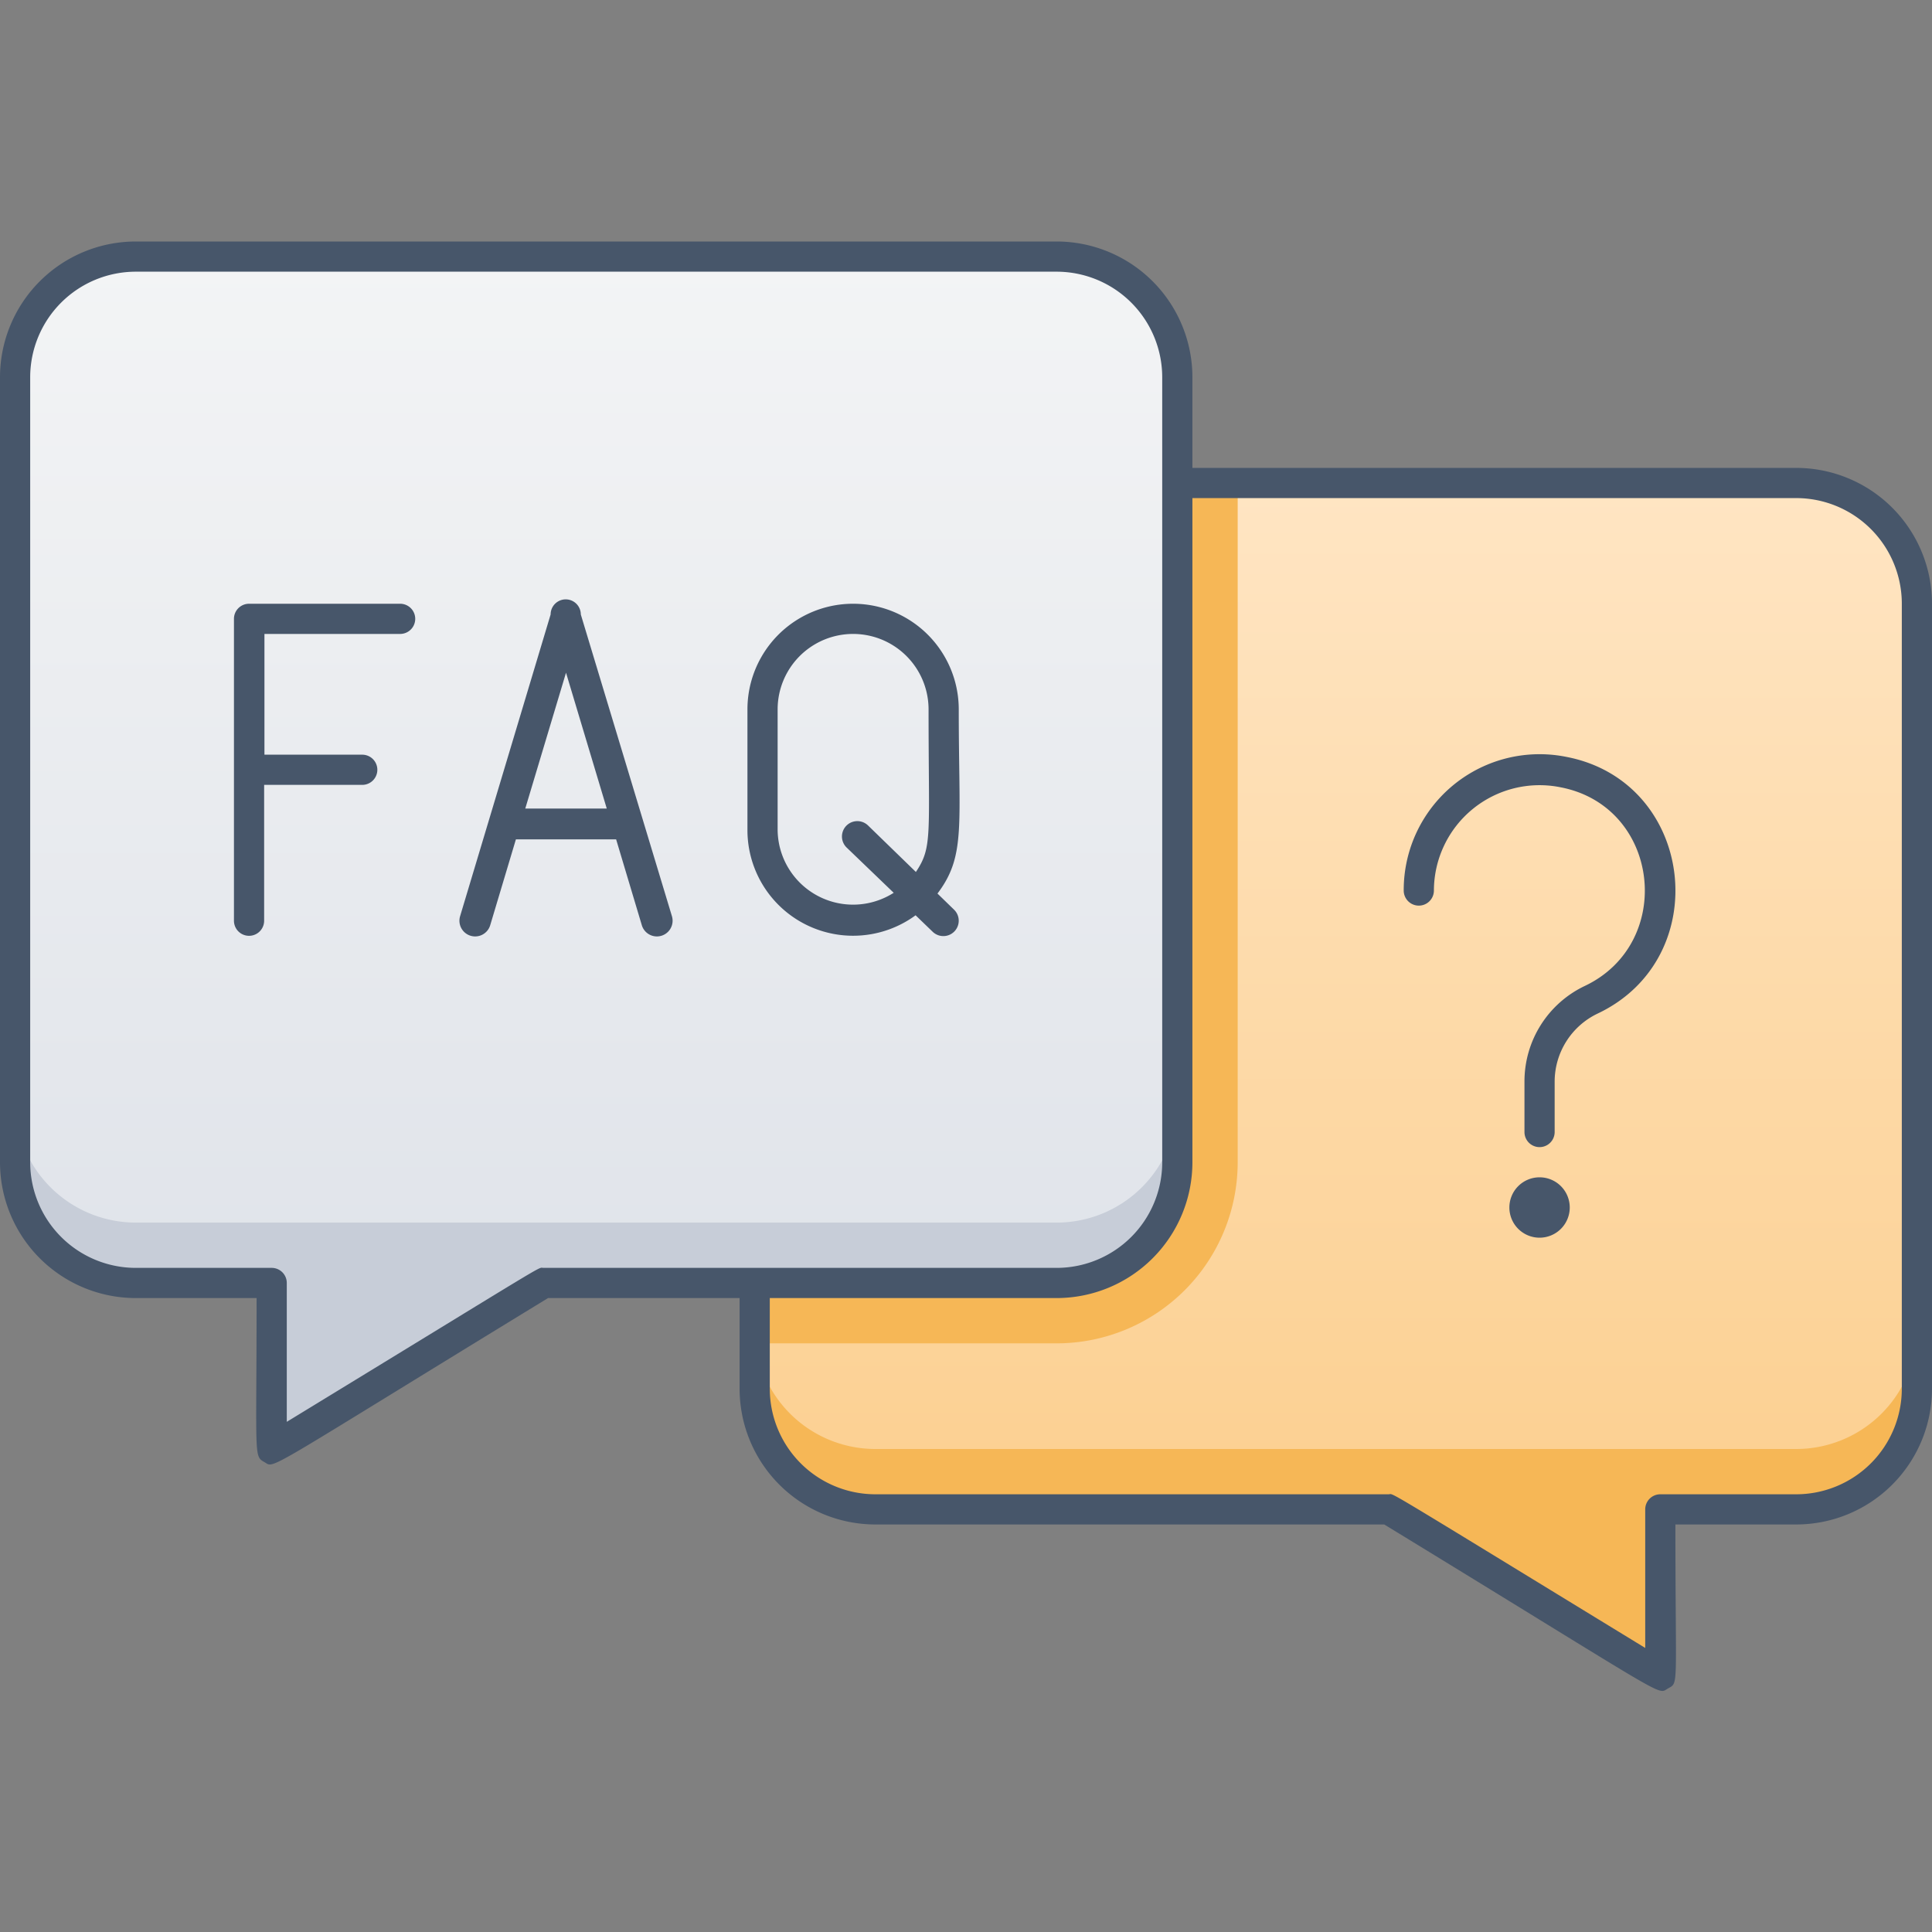
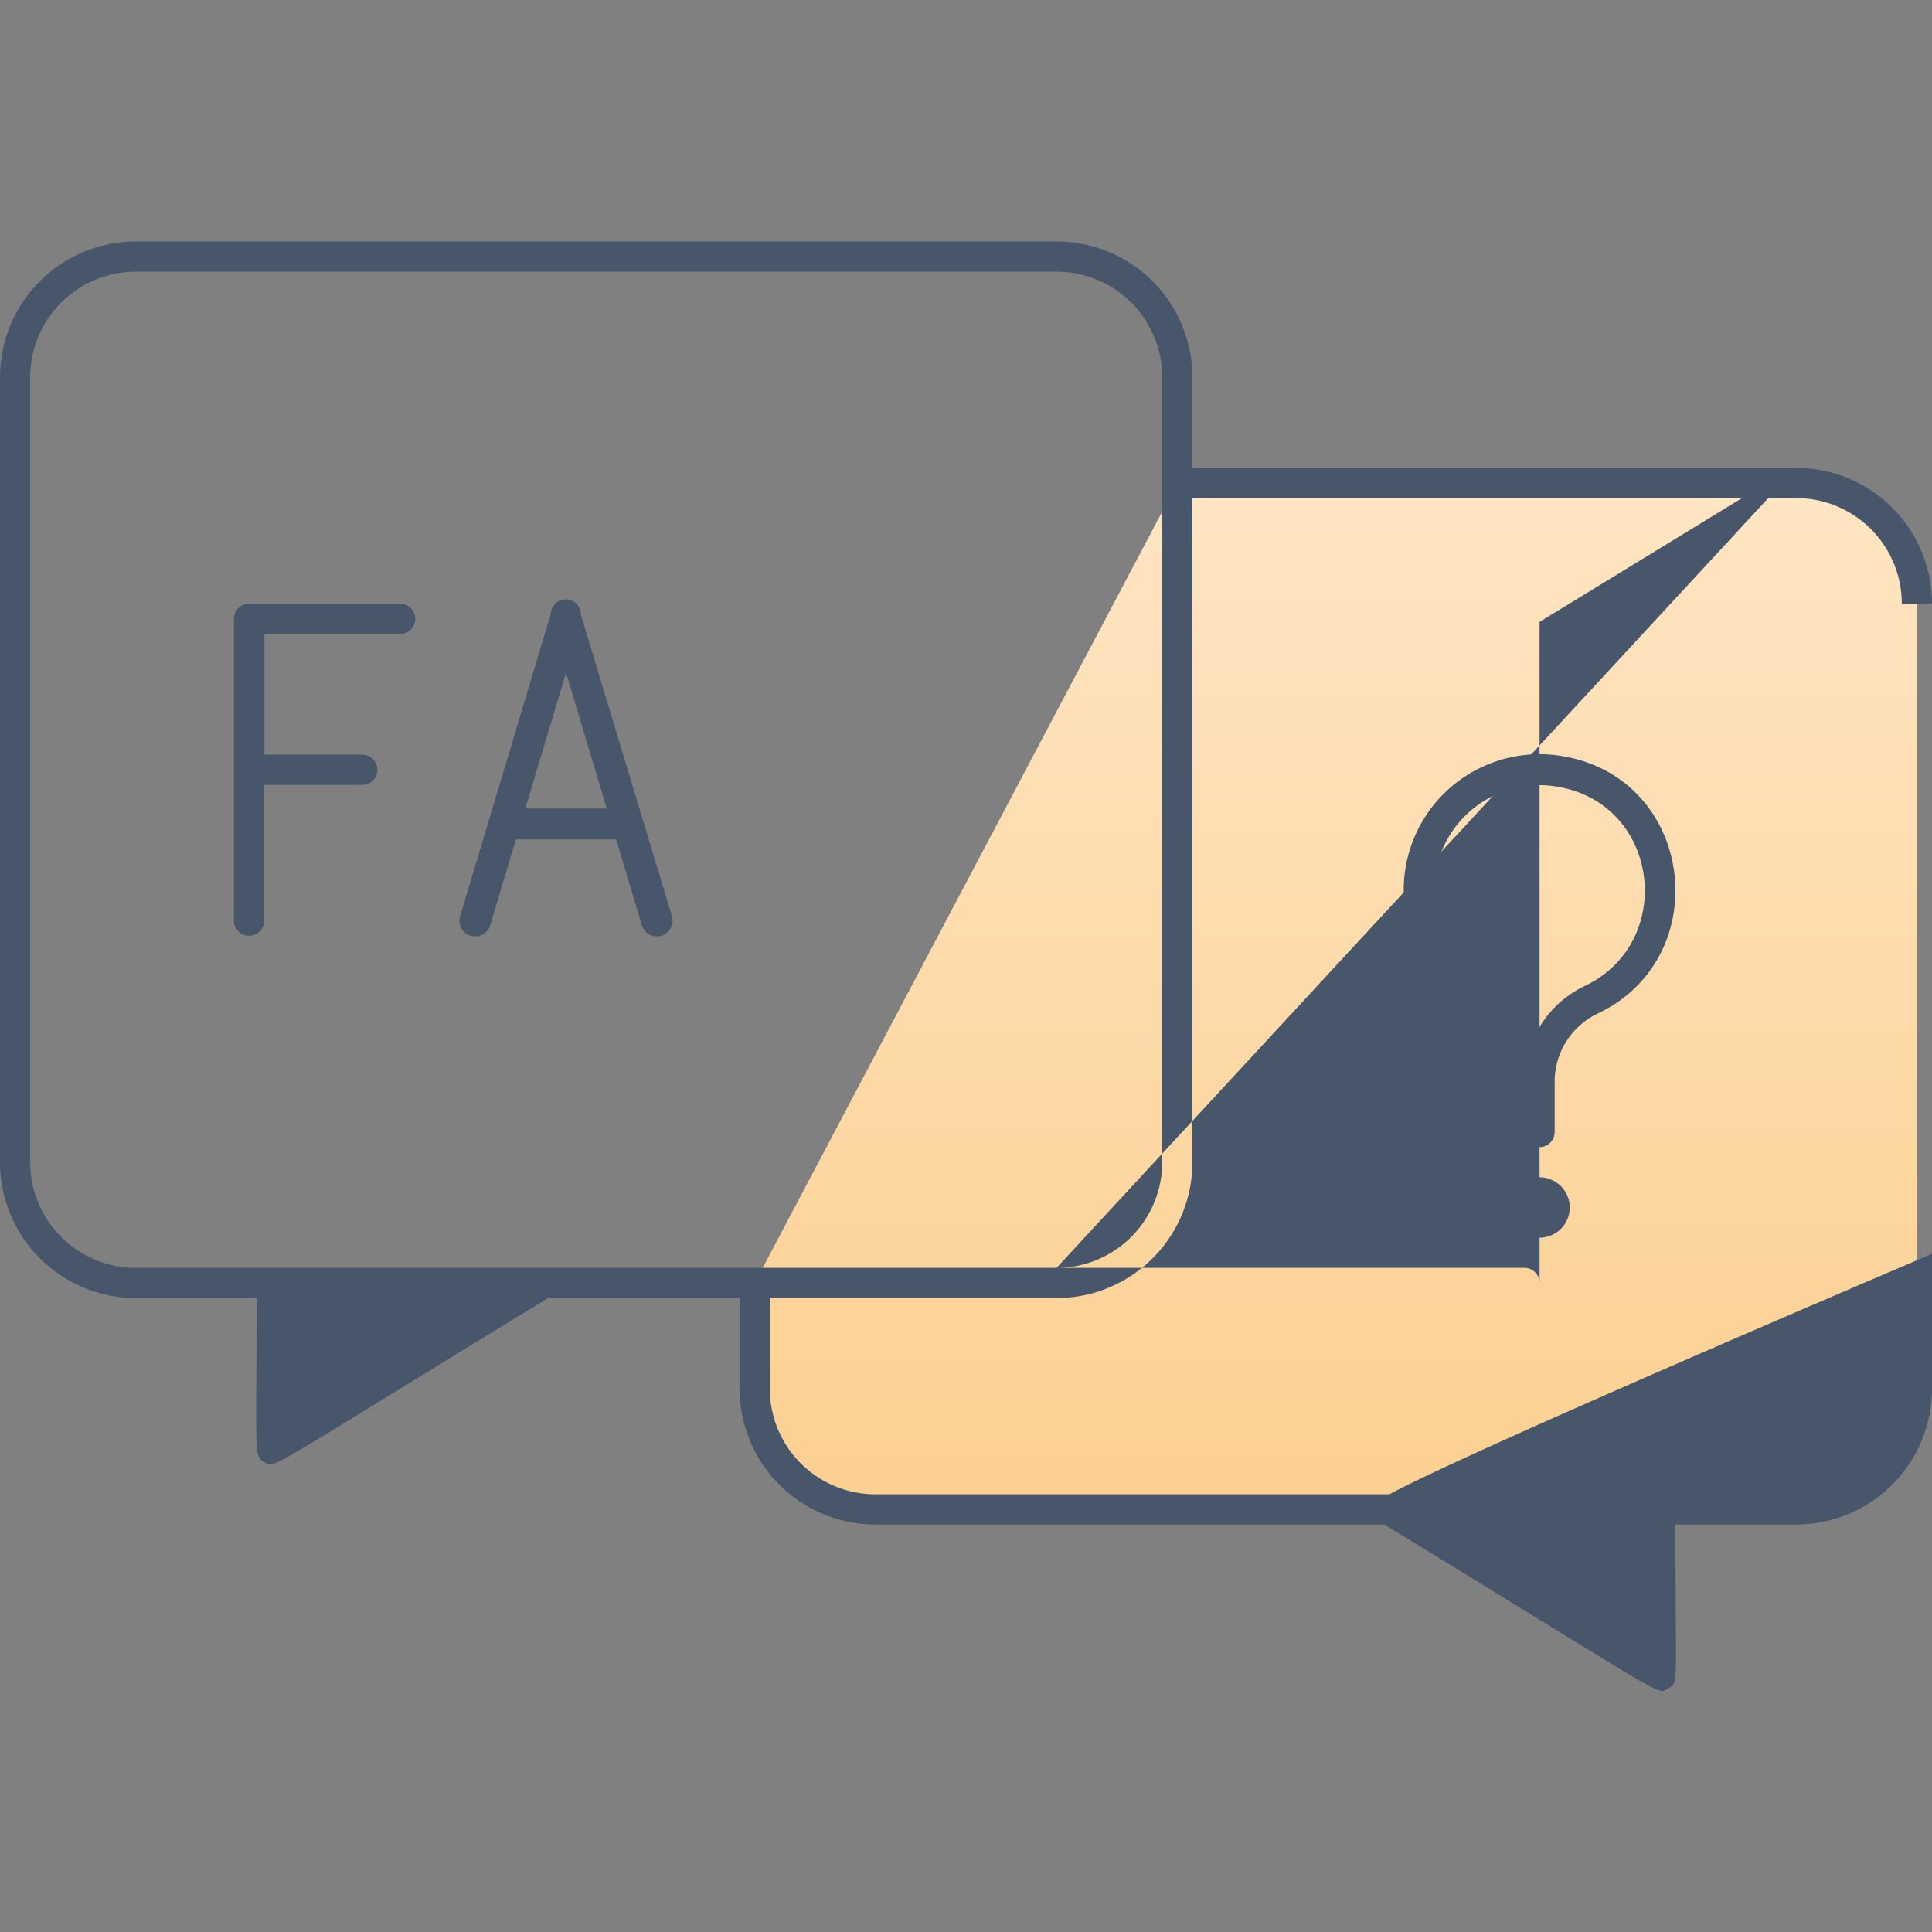
<svg xmlns="http://www.w3.org/2000/svg" viewBox="0 0 128 128">
  <rect x="0" y="0" width="128" height="128" fill="#808080" stroke="none" />
  <defs>
    <style>.cls-1{fill:url(#linear-gradient);}.cls-2{fill:#f6b756;}.cls-3{fill:url(#linear-gradient-2);}.cls-4{fill:#c7cdd8;}.cls-5{fill:#47566a;}</style>
    <linearGradient id="linear-gradient" x1="88.5" y1="111" x2="88.5" y2="32" gradientUnits="userSpaceOnUse">
      <stop offset="0" stop-color="#fbcc88" />
      <stop offset="1" stop-color="#ffe5c3" />
    </linearGradient>
    <linearGradient id="linear-gradient-2" x1="39.5" y1="96" x2="39.5" y2="17" gradientUnits="userSpaceOnUse">
      <stop offset="0" stop-color="#dde1e8" />
      <stop offset="1" stop-color="#f3f4f5" />
    </linearGradient>
  </defs>
  <title>FAQ</title>
  <g id="FAQ">
    <path class="cls-1" d="M127,40V92a8,8,0,0,1-8,8h-9v11L92,100H58a8,8,0,0,1-8-8V85L78,32h41A8,8,0,0,1,127,40Z" />
-     <path class="cls-2" d="M82,32V77A12,12,0,0,1,70,89H50V85L78,32Z" />
-     <path class="cls-3" d="M78,25V77a8,8,0,0,1-8,8H36L18,96V85H9a8,8,0,0,1-8-8V25a8,8,0,0,1,8-8H70A8,8,0,0,1,78,25Z" />
-     <path class="cls-4" d="M78,73v4a8,8,0,0,1-8,8H36L18,96V85H9a8,8,0,0,1-8-8V73a8,8,0,0,0,8,8H70A8,8,0,0,0,78,73Z" />
-     <path class="cls-2" d="M50,88v4a8,8,0,0,0,8,8H92l18,11V100h9a8,8,0,0,0,8-8V88a8,8,0,0,1-8,8H58A8,8,0,0,1,50,88Z" />
    <path class="cls-5" d="M26.5,40h-10a1,1,0,0,0-1,1V61a1,1,0,0,0,2,0V52H24a1,1,0,0,0,0-2H17.52V42h9A1,1,0,0,0,26.5,40Z" />
    <path class="cls-5" d="M38.48,40.71a1,1,0,0,0-2,0l-6,20a1,1,0,0,0,2,.58l1.7-5.68h6.64l1.7,5.68a1,1,0,0,0,2-.58ZM34.8,53.57l2.7-9,2.7,9Z" />
-     <path class="cls-5" d="M60.66,60.64l1.13,1.09a1,1,0,0,0,1.42-1.46l-1.1-1.07C64,56.7,63.52,54.73,63.52,47a7,7,0,0,0-14,0v8A7,7,0,0,0,60.66,60.64ZM51.52,47a5,5,0,0,1,10,0c0,8.41.27,9.11-.84,10.77l-3.17-3.08a1,1,0,0,0-1.42,1.46l3.12,3A5,5,0,0,1,51.52,55Z" />
    <path class="cls-5" d="M103.8,50.15A9,9,0,0,0,93,59a1,1,0,0,0,2,0,7,7,0,0,1,8.39-6.84C110,53.43,111,62.47,105,65.32a7,7,0,0,0-4,6.32V75a1,1,0,0,0,2,0V71.64a5,5,0,0,1,2.83-4.48C113.66,63.47,112.29,51.8,103.8,50.15Z" />
    <path class="cls-5" d="M102,78a2,2,0,1,0,2,2A2,2,0,0,0,102,78Zm0,2a0,0,0,0,1,0,0C100.65,80,100.67,80,102,80Z" />
-     <path class="cls-5" d="M119,31H79V25a9,9,0,0,0-9-9H9a9,9,0,0,0-9,9V77a9,9,0,0,0,9,9h8c0,10.59-.2,10.46.52,10.87s-.42.87,18.79-10.87H49v6a9,9,0,0,0,9,9H91.71c19.22,11.74,18.05,11.29,18.79,10.87S111,112,111,101h8a9,9,0,0,0,9-9V40A9,9,0,0,0,119,31ZM36,84c-.42,0,.91-.73-17,10.2V85a1,1,0,0,0-1-1H9a7,7,0,0,1-7-7V25a7,7,0,0,1,7-7H70a7,7,0,0,1,7,7V77a7,7,0,0,1-7,7Zm90,8a7,7,0,0,1-7,7h-9a1,1,0,0,0-1,1v9.18C91,98.18,92.41,99,92,99H58a7,7,0,0,1-7-7V86H70a9,9,0,0,0,9-9V33h40a7,7,0,0,1,7,7Z" />
+     <path class="cls-5" d="M119,31H79V25a9,9,0,0,0-9-9H9a9,9,0,0,0-9,9V77a9,9,0,0,0,9,9h8c0,10.59-.2,10.46.52,10.87s-.42.87,18.79-10.87H49v6a9,9,0,0,0,9,9H91.71c19.22,11.74,18.05,11.29,18.79,10.87S111,112,111,101h8a9,9,0,0,0,9-9V40A9,9,0,0,0,119,31Zc-.42,0,.91-.73-17,10.2V85a1,1,0,0,0-1-1H9a7,7,0,0,1-7-7V25a7,7,0,0,1,7-7H70a7,7,0,0,1,7,7V77a7,7,0,0,1-7,7Zm90,8a7,7,0,0,1-7,7h-9a1,1,0,0,0-1,1v9.18C91,98.18,92.41,99,92,99H58a7,7,0,0,1-7-7V86H70a9,9,0,0,0,9-9V33h40a7,7,0,0,1,7,7Z" />
  </g>
</svg>